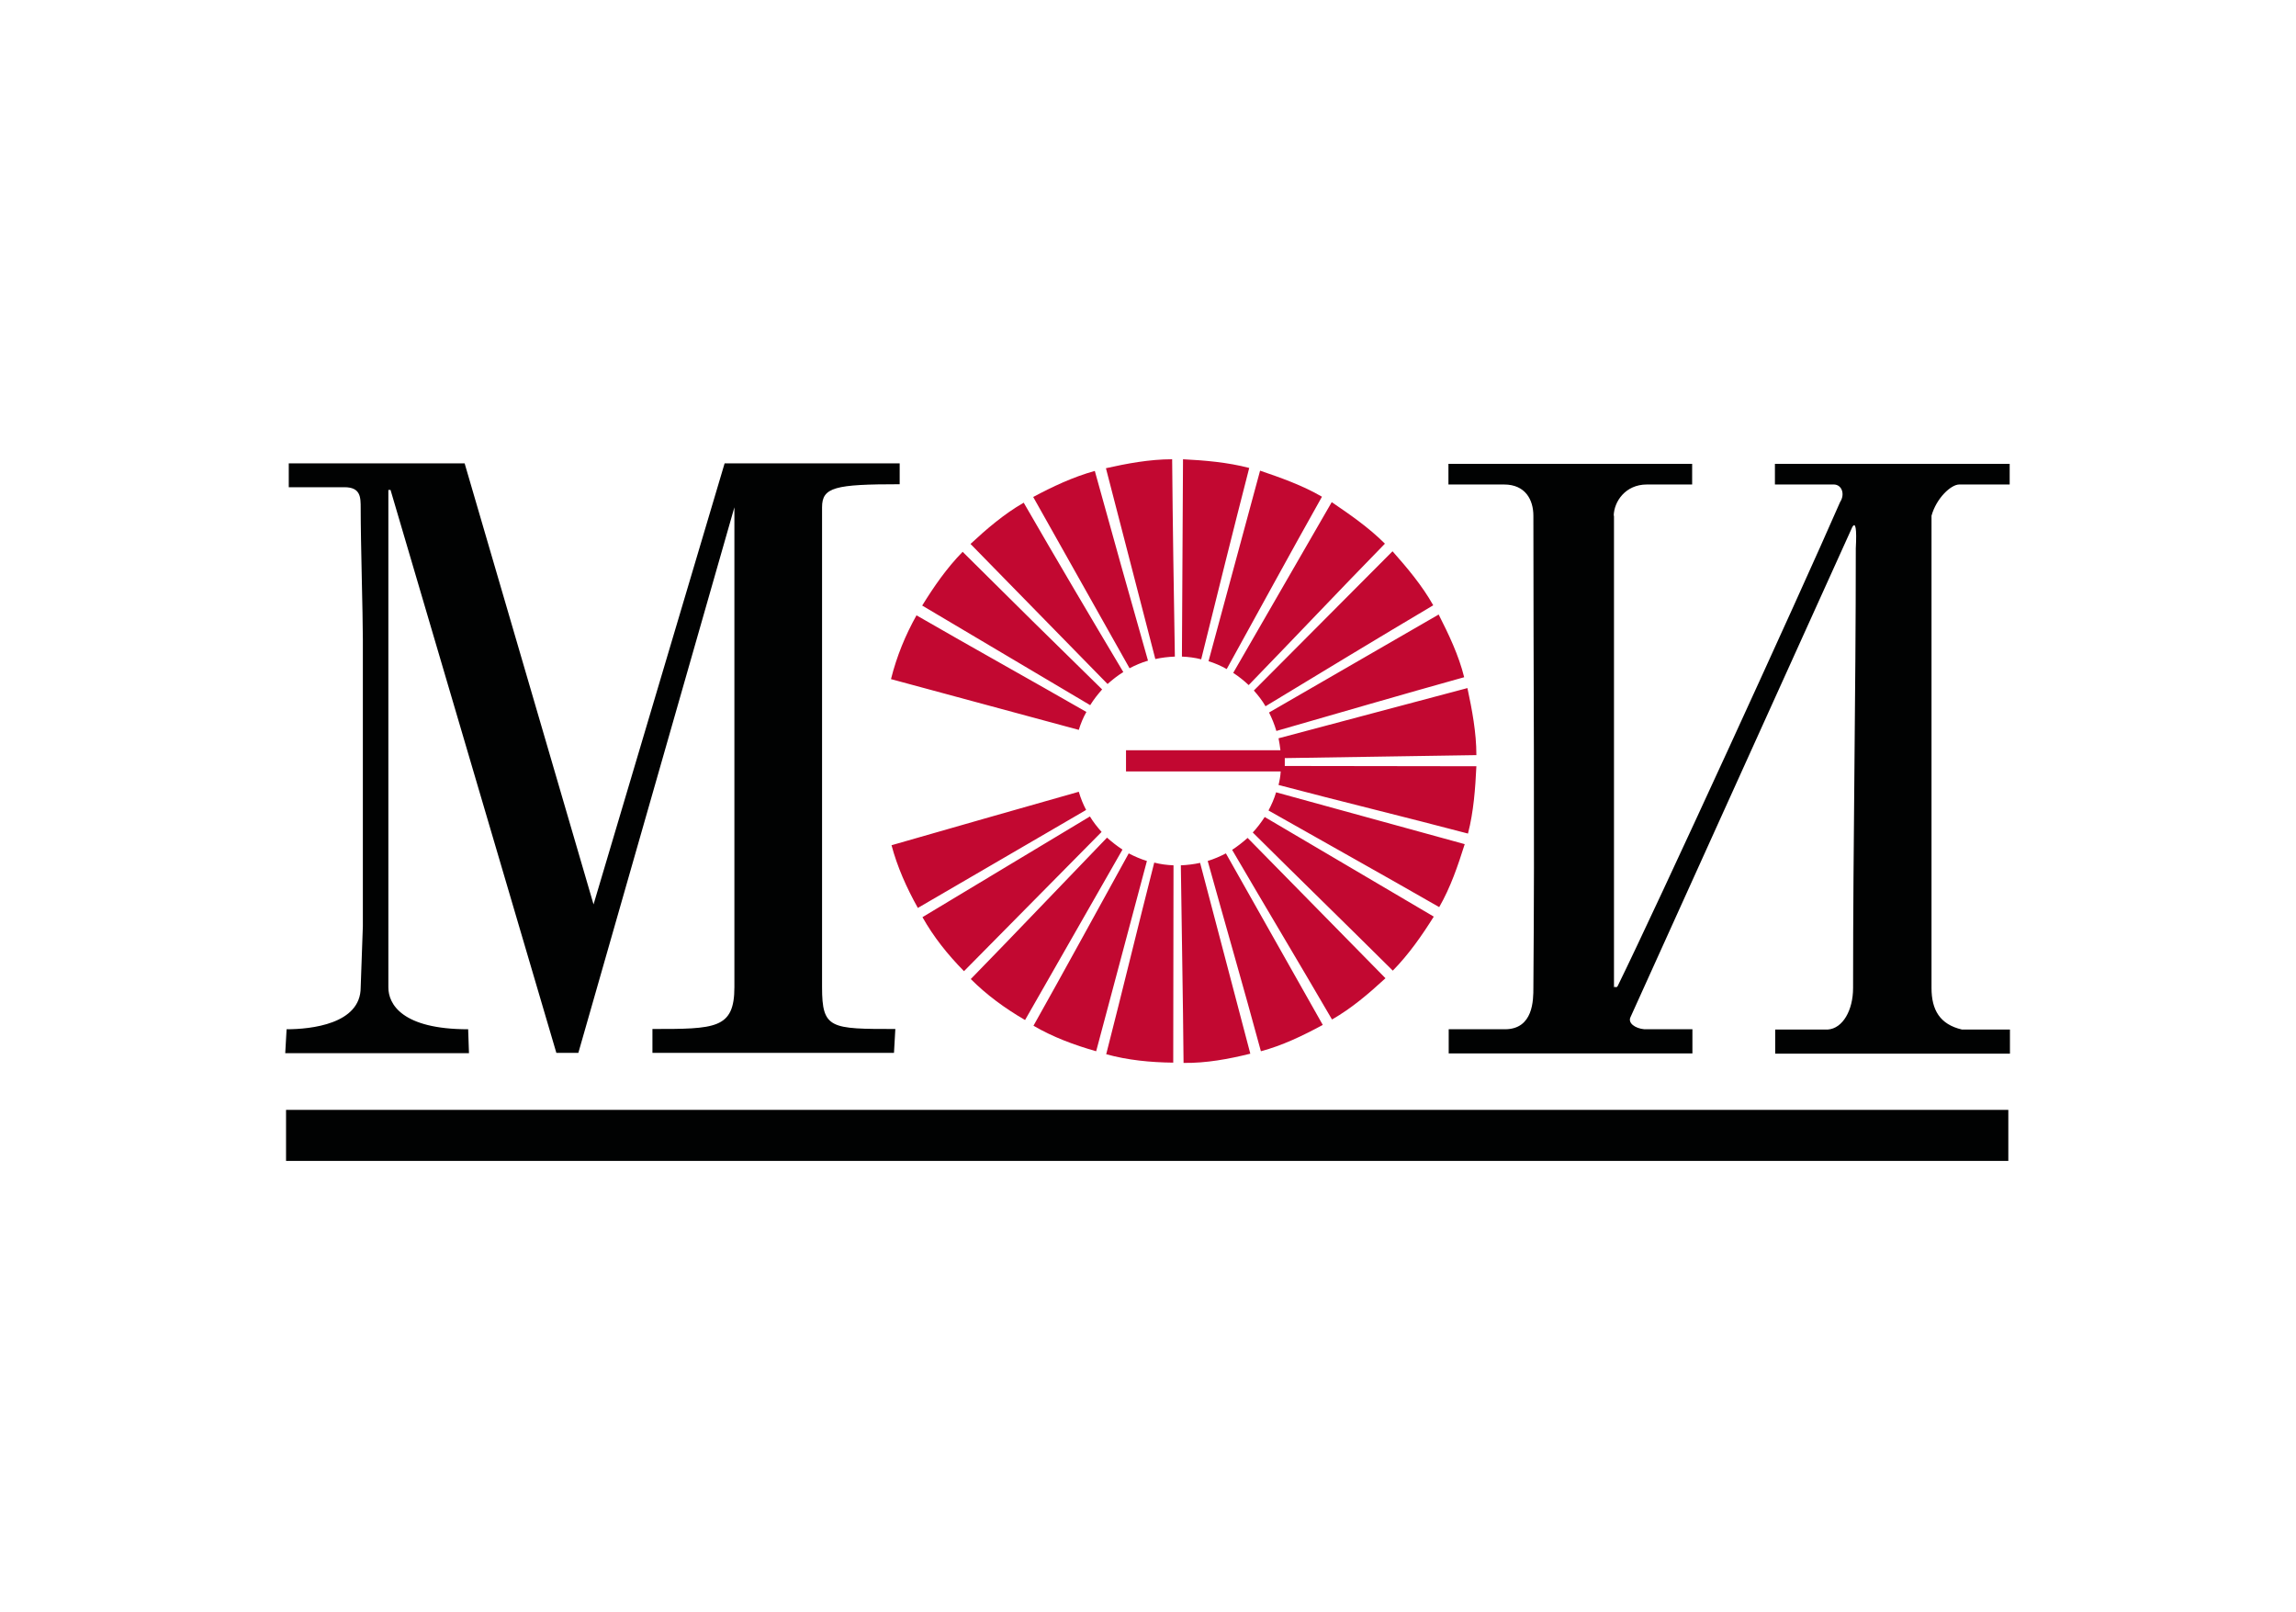
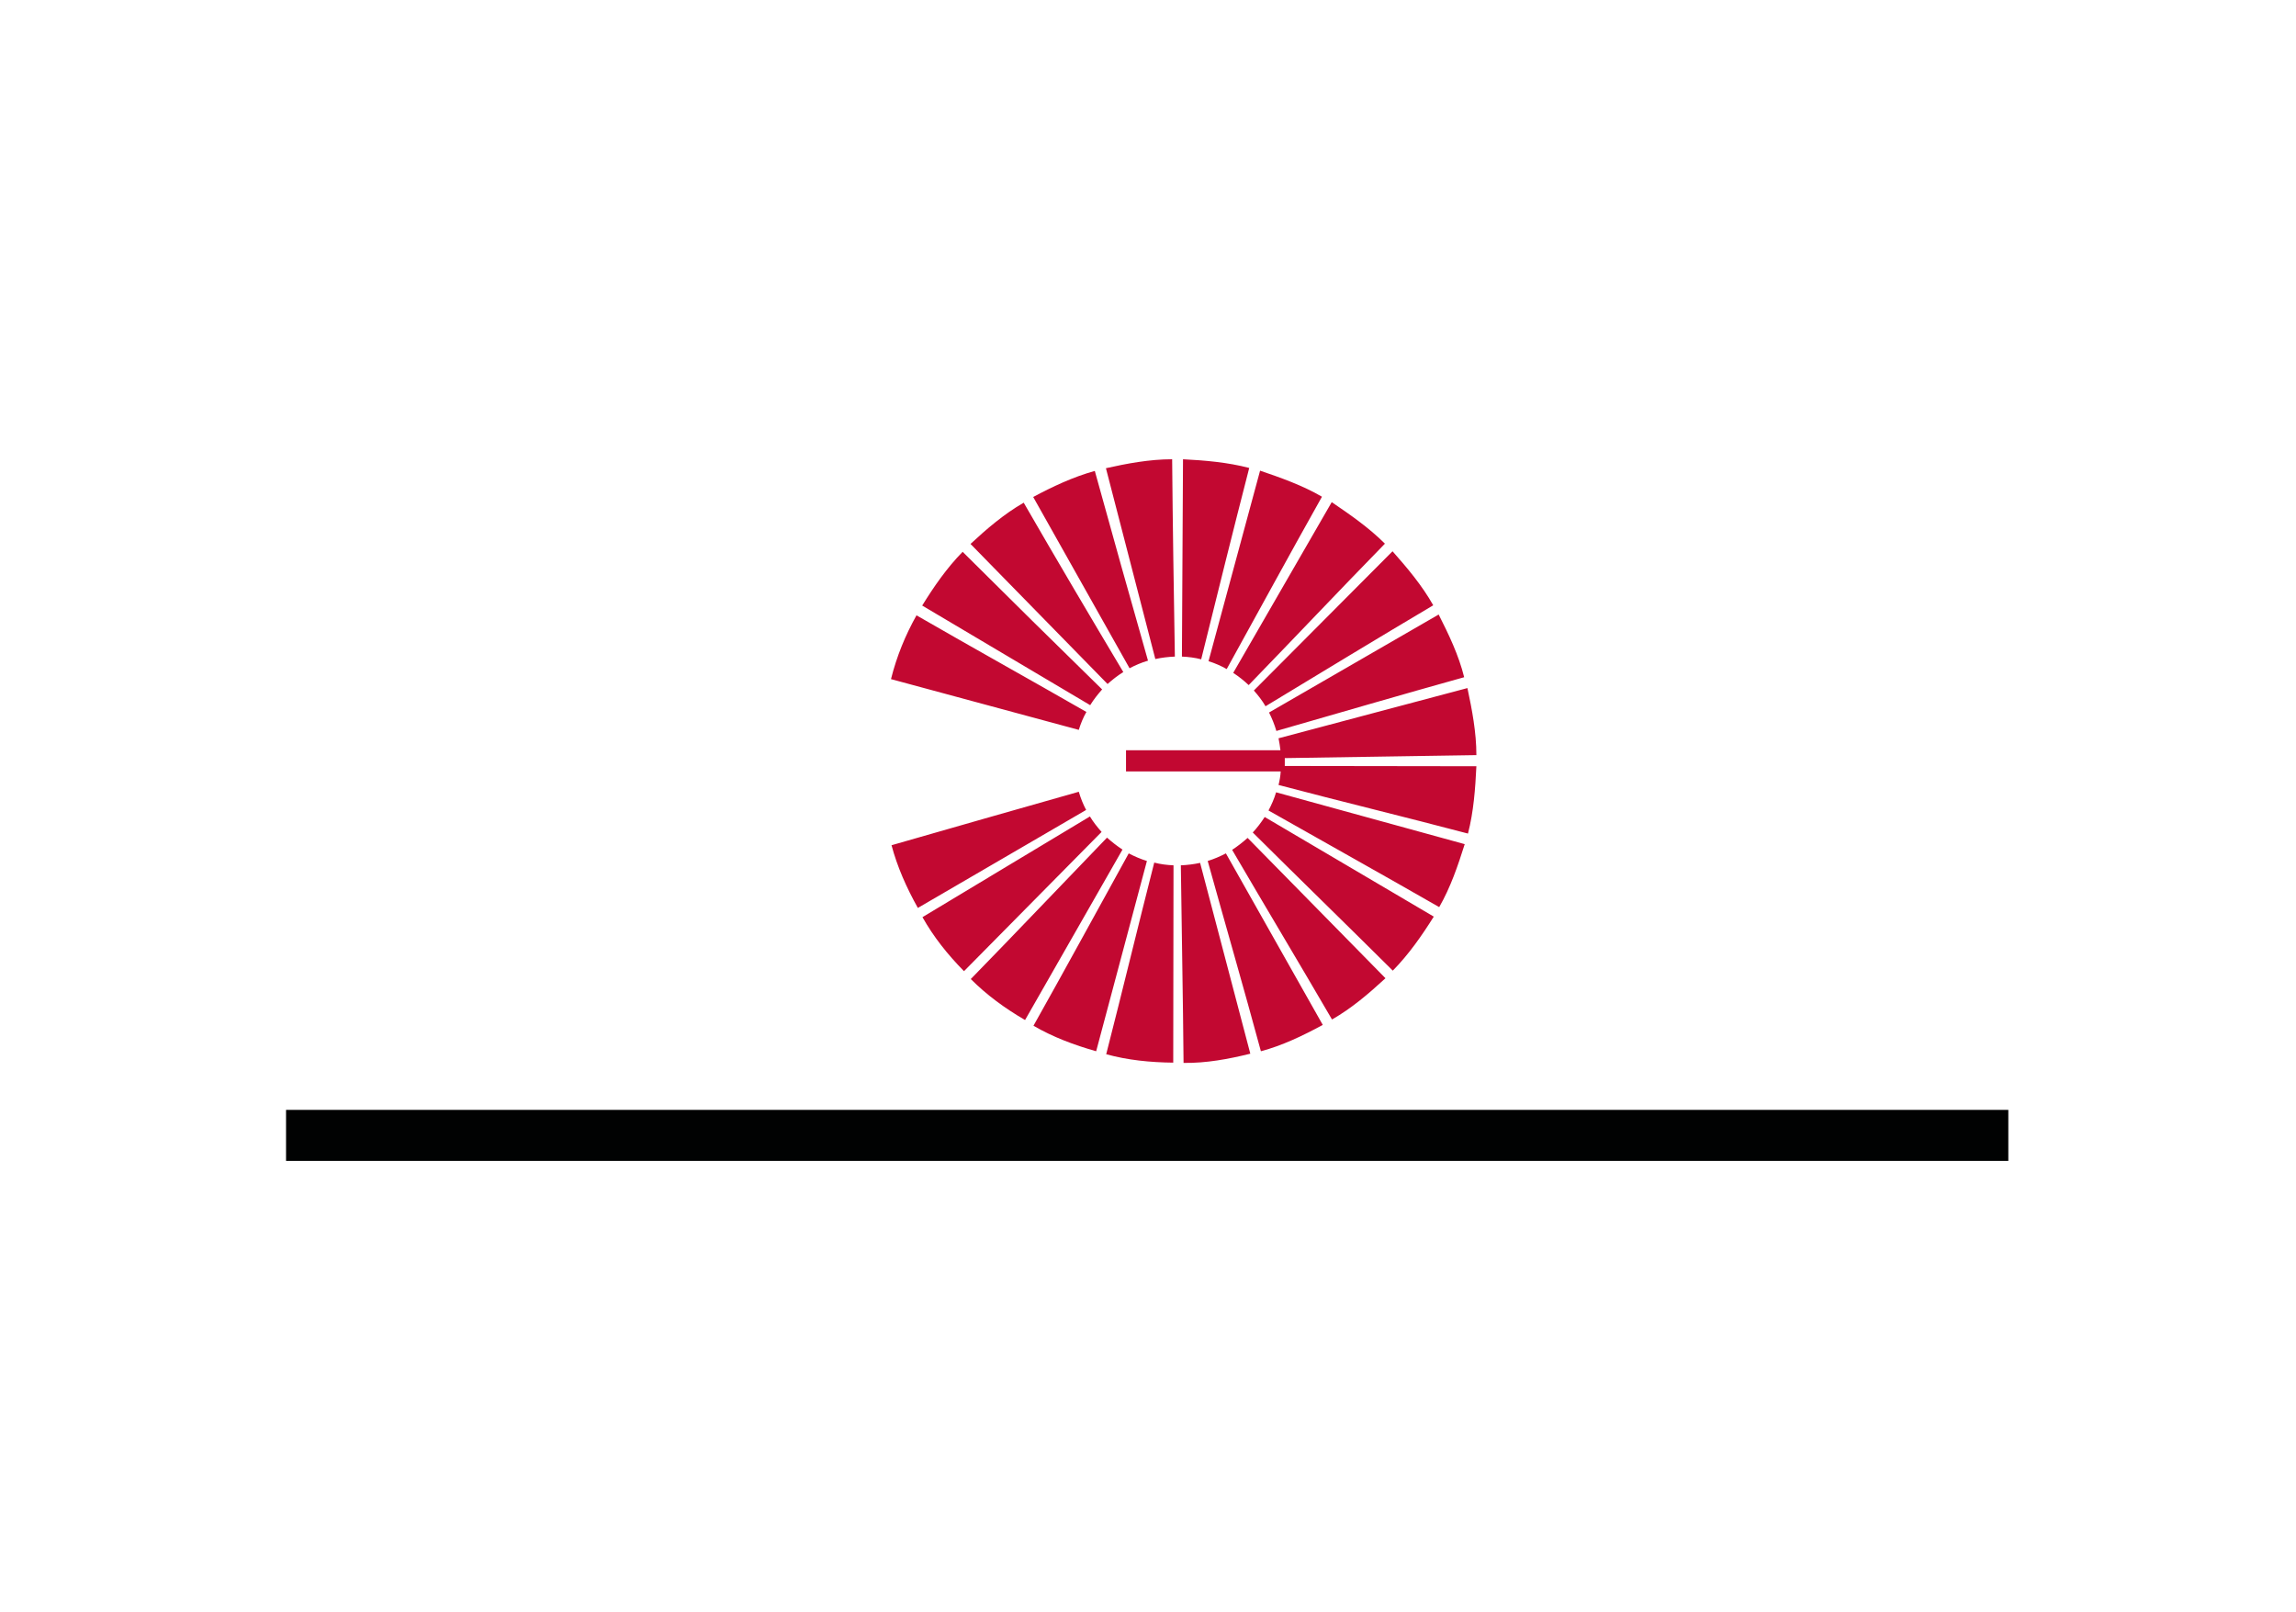
<svg xmlns="http://www.w3.org/2000/svg" version="1.1" id="Layer_1" x="0px" y="0px" viewBox="0 0 846 594" style="enable-background:new 0 0 846 594;" xml:space="preserve">
  <style type="text/css">
	.st0{fill-rule:evenodd;clip-rule:evenodd;fill:#C20831;}
	.st1{fill-rule:evenodd;clip-rule:evenodd;fill:#010202;}
</style>
  <g>
    <path class="st0" d="M328.3,250.2l69.2,18.7c0.7-2.3,1.6-4.5,2.8-6.6c-20.9-12-41.8-23.6-62.6-35.6   C333.6,234,330.4,241.8,328.3,250.2L328.3,250.2z M414.8,276.4h57c-0.2-1.5-0.4-3-0.7-4.4l69.6-18.5c1.7,8,3.3,16.3,3.3,24.7   c-23.5,0.3-47.2,0.8-70.6,1.1v2.9l70.6,0.1c-0.4,8.2-1,16.7-3.1,24.8c-23.1-6.1-46.7-11.8-69.8-17.9c0.4-1.6,0.7-3.3,0.8-5h-57   V276.4L414.8,276.4z M339.8,223.1l61.9,36.7c1.3-2.1,2.8-4,4.4-5.8c-17.1-16.7-34.4-33.8-51.4-50.7   C348.8,209.3,344,216.3,339.8,223.1L339.8,223.1z M357.6,200.4l50.5,51.6c1.8-1.6,3.7-3.1,5.8-4.4c-12.3-20.6-24.7-41.6-36.7-62.4   C369.9,189.4,363.4,195,357.6,200.4L357.6,200.4z M380.7,183.1l35.5,63.1c2.1-1.1,4.4-2.1,6.8-2.8c-6.6-23.2-13.2-46.7-19.6-69.9   C395.4,175.7,387.6,179.4,380.7,183.1L380.7,183.1z M407.5,172.5l18.2,70.3c2.3-0.5,4.7-0.8,7.2-0.9c-0.4-24.2-0.8-48.6-1-72.7   C423.5,169.2,415.1,170.8,407.5,172.5L407.5,172.5z M435.9,169.2l-0.4,72.7c2.4,0.1,4.8,0.4,7.1,1c5.8-23.4,11.7-47.2,17.7-70.5   C452.3,170.3,443.8,169.6,435.9,169.2L435.9,169.2z M464.3,173.4l-19,70.2c2.3,0.7,4.6,1.7,6.7,2.9c11.6-21,23.3-42.5,35.1-63.5   C479.9,178.8,471.9,176,464.3,173.4L464.3,173.4z M490.7,185l-36.3,62.9c2,1.3,3.9,2.8,5.7,4.5c16.7-17.2,33.4-34.9,50.2-52.1   C504.3,194.3,497.3,189.5,490.7,185L490.7,185z M513.1,203.1L462,254.4c1.6,1.8,3.1,3.7,4.3,5.8c20.5-12.4,41.2-25,61.8-37.2   C524,215.7,518.5,209.2,513.1,203.1L513.1,203.1z M530.1,226.4l-62.5,36.1c1.1,2.2,2,4.4,2.7,6.8c23-6.6,46.2-13.4,69.2-19.8   C537.5,241.4,533.8,233.7,530.1,226.4L530.1,226.4z M539.7,311l-69.5-19.1c-0.7,2.4-1.7,4.6-2.8,6.7c20.8,11.8,42,23.6,62.9,35.6   C534.5,326.9,537.2,318.9,539.7,311L539.7,311z M528.3,337.7L466,301c-1.3,2-2.8,4-4.4,5.7c17.1,17,34.5,33.9,51.6,50.9   C519.1,351.6,523.9,344.7,528.3,337.7L528.3,337.7z M510.5,360.4l-50.8-51.7c-1.8,1.6-3.7,3.1-5.7,4.4   c12.2,20.9,24.7,41.7,36.8,62.5C498,371.5,504.3,366.1,510.5,360.4L510.5,360.4z M487.4,377.6l-35.7-63.2c-2.1,1.1-4.4,2.1-6.7,2.8   c6.5,23.4,13.3,46.8,19.6,70.1C472.5,385.2,480,381.6,487.4,377.6L487.4,377.6z M460.7,388.2l-18.5-70.3c-2.3,0.5-4.7,0.8-7.1,0.9   c0.3,24.3,0.8,48.6,1,72.8C444.5,391.7,452.6,390.2,460.7,388.2L460.7,388.2z M432.3,391.5l0.1-72.7c-2.4-0.1-4.8-0.4-7.1-1   c-6,23.5-11.7,47.2-17.7,70.6C415.6,390.6,423.9,391.4,432.3,391.5L432.3,391.5z M403.9,387.3l18.7-70.1c-2.3-0.7-4.6-1.7-6.7-2.8   c-11.7,21.2-23.3,42.5-35.1,63.5C388,382.1,395.8,385,403.9,387.3L403.9,387.3z M377.7,375.8l35.9-62.8c-2-1.3-3.9-2.8-5.7-4.4   c-16.8,17.4-33.4,34.9-50.2,52.1C363.6,366.6,370.3,371.5,377.7,375.8L377.7,375.8z M355.2,357.8l50.7-51.3   c-1.6-1.8-3.1-3.7-4.3-5.7c-20.7,12.4-41.2,24.8-61.7,37.1C344,345.2,349.2,351.7,355.2,357.8L355.2,357.8z M338.2,334.5l62-36.1   c-1.1-2.1-2-4.3-2.7-6.7c-23.1,6.6-46.2,13.1-69,19.7C330.6,319.3,334,327,338.2,334.5L338.2,334.5z" />
-     <path class="st1" d="M594.6,190c0.1-5.2,4.3-11.5,12.2-11.5h16.7v-7.6h-89.8v7.6c9.7,0,15.7,0,20.5,0c7.9,0,10.8,5.7,10.8,11.5   c0,60.5,0.5,113.5,0,173.9c0,4.5,0,15.3-10.5,15.3c-1,0-19.7,0-20.7,0v8.9h89.8v-8.9c-5.2,0-11.5,0-17.7,0   c-3.4-0.3-6.2-2.3-5.1-4.5l81.7-180.5c1.2-2.1,1.7,0.5,1.3,7.8c0,55.1-1,106.7-1,162c0,8.2-3.8,14.9-9.3,15.3c-2.8,0-10.9,0-19.4,0   v8.9h86.5v-8.9c-7.5,0-13.1,0-17.7,0c-8.1-1.9-11.2-7.2-11.2-15.3V190c1.8-6.5,7.2-11.5,10.2-11.5h18.6v-7.6h-86.5v7.6   c5.4,0,13.9,0,21.8,0c2.9,0.1,4.1,3.6,2.2,6.5c-15.4,35.3-67.4,148.7-82,178.4c-1,0.9-0.9-0.5-1.3,0.5V190L594.6,190z M171.2,170.7   h-64.8v8.8c8.1,0,16,0,20.5,0c6,0,6,3.7,6,7.7c0,13,0.8,39,0.8,48.3v105.7l-0.8,22.6c0,13.5-18.4,15.4-27.3,15.4l-0.5,8.8h67.7   l-0.3-8.8c-24.4,0-29.4-9.3-29.4-15.4V180.5h0.8L205,387.9h8.1l57.5-201v176.8c0,15.4-7.1,15.4-30.2,15.4v8.8h89l0.5-8.8   c-23.9,0-27,0-27-15.4c0-12.5,0-160.4,0-176.8c0-7.4,4.7-8.5,28.6-8.5v-7.7H267l-48.3,162.5L171.2,170.7L171.2,170.7z" />
    <polygon class="st1" points="105.4,408.9 740,408.9 740,427.7 105.4,427.7 105.4,408.9  " />
  </g>
</svg>